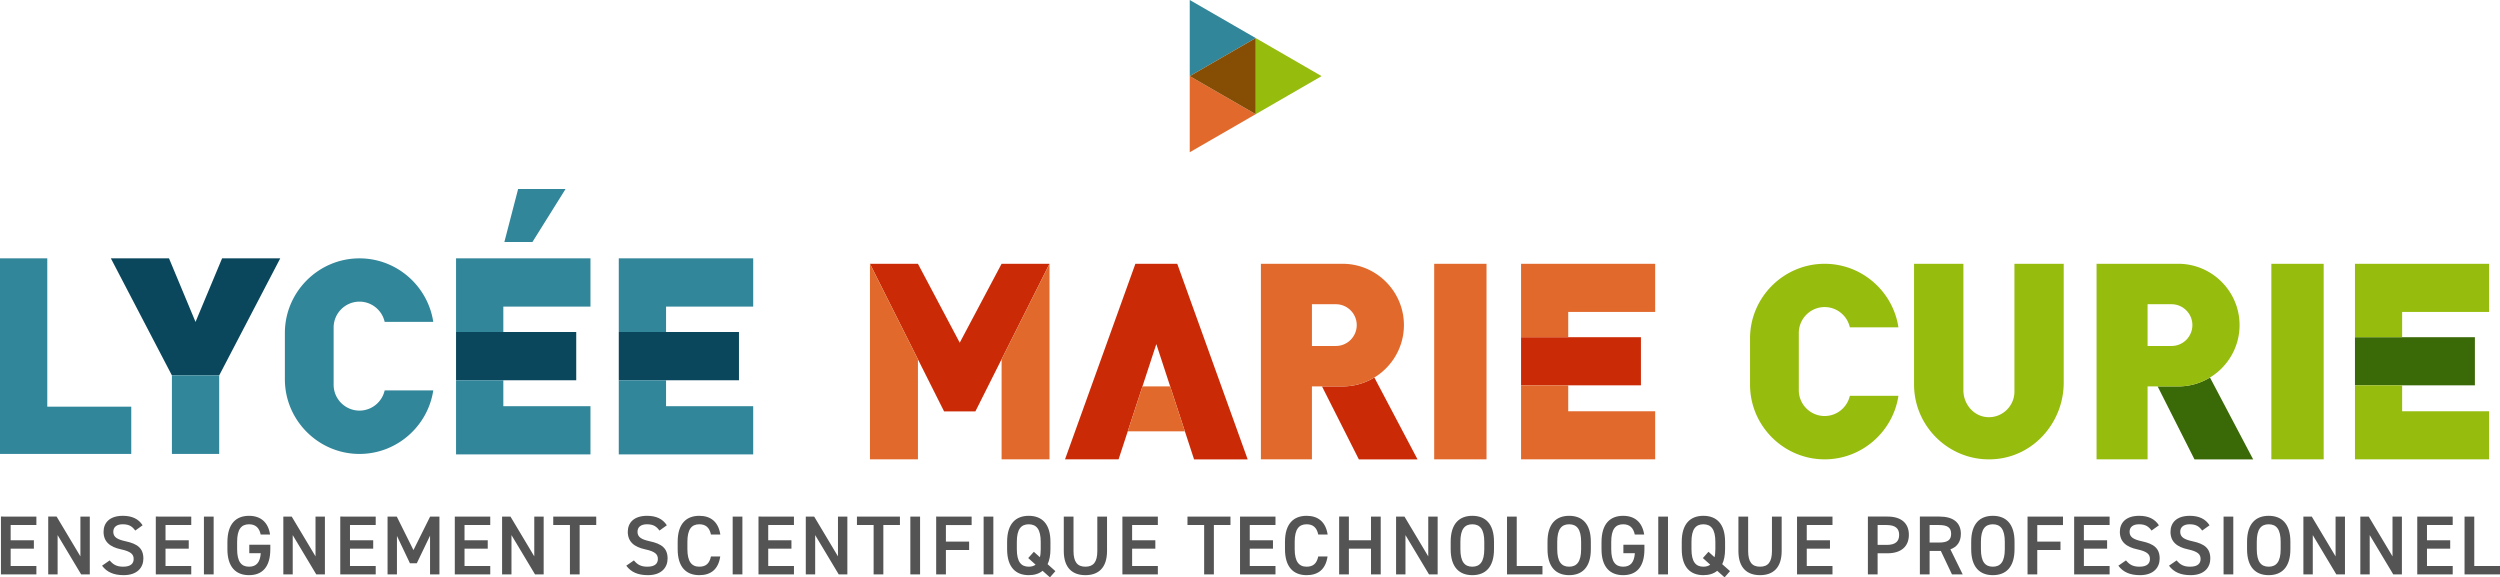
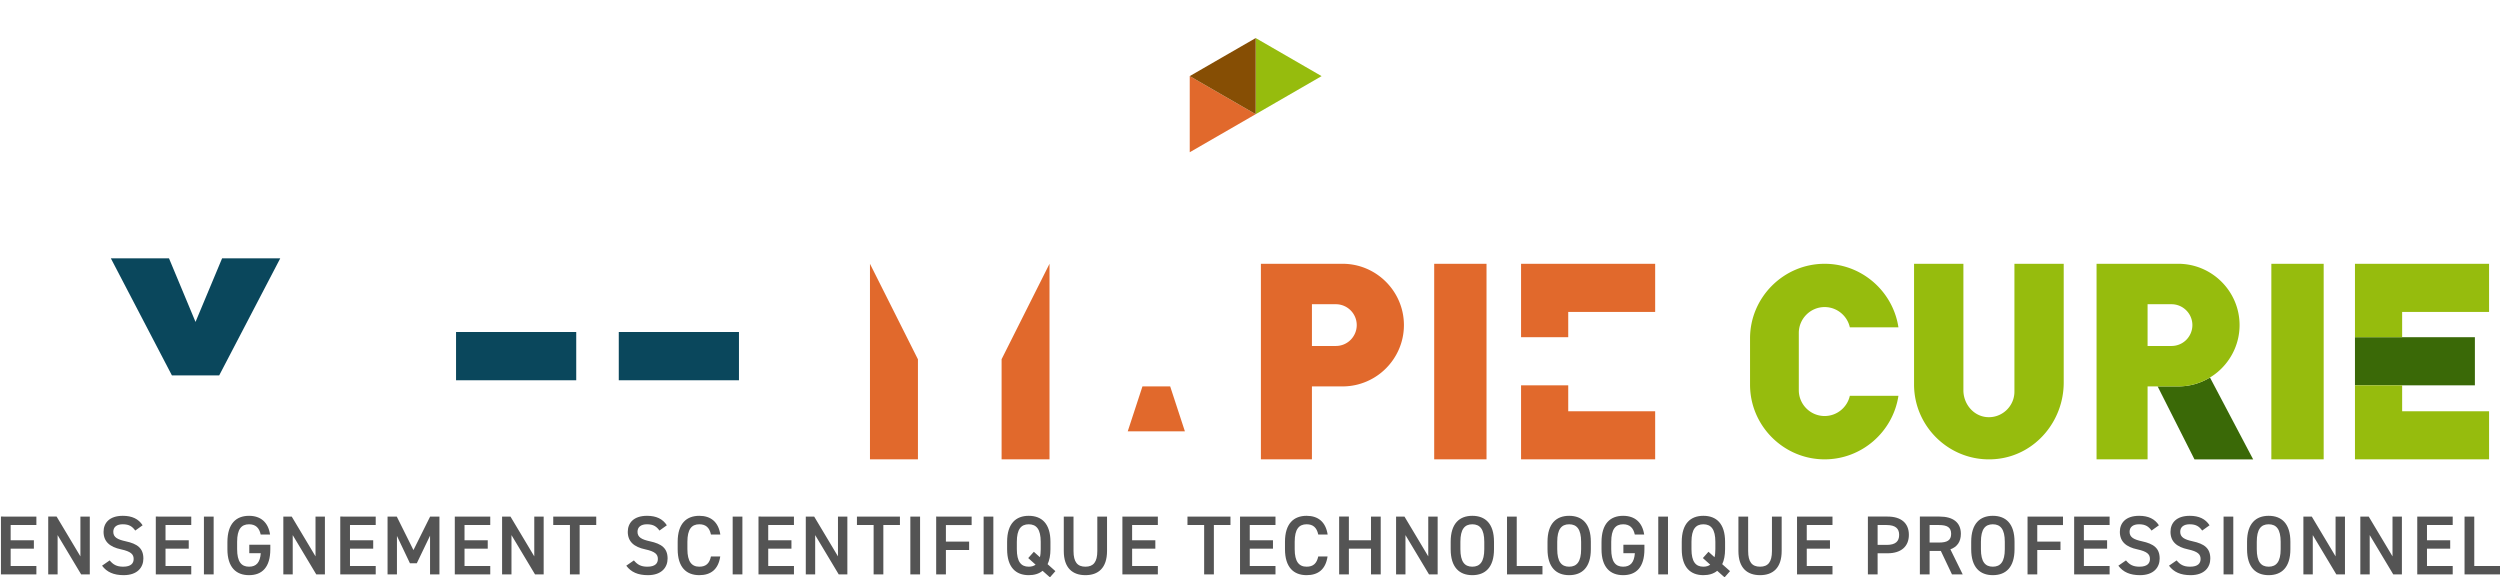
<svg xmlns="http://www.w3.org/2000/svg" width="1039.259" height="240" viewBox="0 0 1039.259 240">
  <path d="M189.579 158.066h49.964v-20.051h-49.964v20.051zm67.648-20.051v20.051h49.964v-20.051h-49.964zM81.28 133.829l-11.023-26.428h-24.17l25.376 48.65h19.657l25.376-48.65H92.324l-11.045 26.428z" fill="#0a475c" />
  <path d="M978.967 140.184v20.008h49.854v-20.008h-49.854zm-73.465 20.446h-8.569l15.318 30.33h24.39l-17.947-34.033a25.318 25.318 0 0 1-13.192 3.703z" fill="#3a6907" />
-   <path d="M632.308 140.184v20.008h49.833v-20.008h-49.833zm-160.323-30.526l-29.255 81.301h22.264l3.813-11.658 6.114-18.671 5.764-17.597 5.763 17.597 6.114 18.67 3.813 11.66h22.287l-29.277-81.302h-17.4zm86.144 50.972h-8.568l15.318 30.33h24.39l-17.948-34.033a25.319 25.319 0 0 1-13.192 3.703zm-159.162-18.167l-17.377-32.805h-19.942l19.942 39.708 10.869 21.651h13.017l10.891-21.695 19.92-39.664h-19.92l-17.4 32.805z" fill="#cb2a06" />
-   <path d="M19.657 107.4H0v81.302h54.566v-19.657h-34.91v-61.644zm169.922 30.615h19.656v-10.563h36.224v-20.051h-55.88v30.614zm19.656 20.051H189.58V188.9h55.88v-20.051h-36.224v-10.782zm47.992-20.051h19.657v-10.563h36.224v-20.051h-55.88v30.614zm19.657 20.051h-19.657V188.9h55.881v-20.051h-36.224v-10.782zM71.462 188.702h19.657V156.05H71.462v32.652zm77.97-63.31c2.958 0 5.632 1.206 7.582 3.156a10.664 10.664 0 0 1 2.893 5.26h20.205c-1.008-6.685-4.186-12.71-8.766-17.291-5.632-5.632-13.39-9.116-21.914-9.116-17.05 0-31.008 13.96-31.008 31.008v19.263c0 17.07 13.959 31.03 31.008 31.03 15.493 0 28.422-11.505 30.68-26.406h-20.205c-1.074 4.799-5.369 8.393-10.475 8.393-5.917 0-10.738-4.821-10.738-10.738v-23.799c0-5.917 4.821-10.76 10.738-10.76zm85.68-46.835H215.39l-5.725 22.055h11.663l13.785-22.055zM494.578 0v31.644l13.697-7.911 13.718-7.911L494.578 0z" fill="#31869a" />
  <path d="M596.199 190.952h21.753v-81.294h-21.753v81.294zm55.722-30.76h-19.613v30.767h55.75v-20.007H651.92v-10.76zm-19.613-50.534v30.526h19.613v-10.519h36.137v-20.007h-55.75zm-270.66 81.301h19.942v-41.593l-19.942-39.708v81.301zm54.72 0h19.919v-81.301l-19.92 39.664v41.637zm58.553-30.329l-6.114 18.67h23.755l-6.114-18.67h-11.527zm83.208-50.972h-33.967v81.301h21.213V160.63h12.754c4.821 0 9.336-1.359 13.192-3.703a24.928 24.928 0 0 0 4.8-3.77c4.624-4.623 7.494-11 7.494-18.013 0-14.025-11.46-25.486-25.486-25.486zm3.331 31.622a8.646 8.646 0 0 1-6.136 2.542h-9.949v-17.356h9.95c4.776 0 8.677 3.9 8.677 8.678 0 2.389-.986 4.558-2.542 6.136zM494.578 31.644v31.644l27.415-15.822-13.718-7.911-13.697-7.911z" fill="#e1692c" />
  <path d="M944.207 190.952h21.753v-81.294h-21.753v81.294zm54.373-30.76h-19.613v30.767h55.75v-20.007H998.58v-10.76zm-19.613-50.534v30.526h19.613v-10.519h36.136v-20.007h-55.75zm-220.46 17.99c2.959 0 5.632 1.205 7.582 3.155a10.662 10.662 0 0 1 2.892 5.259h20.203c-1.008-6.683-4.185-12.709-8.764-17.289-5.632-5.631-13.389-9.115-21.913-9.115-17.047 0-31.005 13.958-31.005 31.006v19.26c0 17.07 13.958 31.028 31.005 31.028 15.492 0 28.42-11.504 30.677-26.404h-20.203c-1.073 4.799-5.368 8.392-10.474 8.392-5.916 0-10.737-4.82-10.737-10.737v-23.796c0-5.917 4.821-10.76 10.737-10.76zm147.004-17.99h-33.967v81.301h21.213V160.63h12.754c4.82 0 9.335-1.359 13.192-3.703a24.934 24.934 0 0 0 4.8-3.77c4.623-4.623 7.494-11 7.494-18.013 0-14.025-11.461-25.486-25.486-25.486zm3.33 31.622a8.646 8.646 0 0 1-6.135 2.542h-9.95v-17.356h9.95c4.777 0 8.678 3.9 8.678 8.678 0 2.389-.986 4.558-2.542 6.136zm-71.44 21.541c0 6.17-5.35 11.16-11.635 10.557-5.543-.531-9.577-5.564-9.577-11.133v-52.587h-20.512v50.183c0 18.36 16.115 33.14 34.9 30.892 15.756-1.886 27.314-15.819 27.314-31.688v-49.387h-20.49v53.163zM521.994 47.466l27.392-15.822-27.392-15.822v31.644z" fill="#96bc0d" />
  <path fill="#864e04" d="M521.993 15.822v31.644l-13.718-7.911-13.697-7.911 13.697-7.911z" />
  <path d="M.388 238.78h14.738v-3.484H4.43v-7.212h9.652V224.6H4.429v-6.343h10.697v-3.518H.388v24.041zm33.038-7.49l-9.896-16.551h-3.484v24.041h3.903V222.44l9.79 16.341h3.59V214.74h-3.903v16.551zm18.825-6.272c-3.345-.732-5.158-1.638-5.158-3.938 0-2.02 1.464-3.135 3.938-3.135 2.718 0 4.007.976 5.192 2.613l3.065-2.196c-1.706-2.647-4.39-3.938-8.223-3.938-5.644 0-8.013 3.033-8.013 6.656 0 4.077 2.613 6.307 7.247 7.282 4.182.906 5.261 2.091 5.261 4.007 0 1.742-1.045 3.205-4.355 3.205-2.753 0-4.181-.905-5.61-2.613l-3.17 2.196c1.986 2.682 4.878 3.938 8.989 3.938 5.784 0 8.188-3.31 8.188-6.9 0-4.32-2.508-6.133-7.351-7.177zm12.516 13.762h14.738v-3.484H68.808v-7.212h9.652V224.6h-9.652v-6.343h10.697v-3.518H64.767v24.041zm20.006 0h4.043V214.74h-4.043v24.041zm18.855-8.815h4.773c-.279 3.799-1.811 5.61-4.878 5.61-3.206 0-4.948-2.091-4.948-7.283v-3.065c0-5.191 1.742-7.282 4.948-7.282 2.718 0 4.251 1.463 4.843 4.25h3.902c-.766-5.053-3.867-7.77-8.745-7.77-5.366 0-8.99 3.241-8.99 10.976v2.89c0 7.562 3.624 10.804 8.99 10.804 5.4 0 8.85-3.242 8.85-10.803v-1.847h-8.745v3.52zm27.534 1.325l-9.896-16.551h-3.484v24.041h3.903V222.44l9.79 16.341h3.59V214.74h-3.903v16.551zm10.287 7.49h14.738v-3.484H145.49v-7.212h9.652V224.6h-9.652v-6.343h10.697v-3.518H141.45v24.041zm30.425-10.105l-6.934-13.936h-3.833v24.041h3.903v-15.992l5.4 11.359h2.857l5.505-11.464v16.097h3.903V214.74h-3.868l-6.933 13.936zm17.189 10.105H203.8v-3.484h-10.697v-7.212h9.652V224.6h-9.652v-6.343h10.697v-3.518h-14.738v24.041zm33.038-7.49l-9.896-16.551h-3.484v24.041h3.903V222.44l9.79 16.341h3.59V214.74H222.1v16.551zm7.883-13.033h6.933v20.523h4.042v-20.523h6.898v-3.518h-17.873v3.518zm40.185 6.76c-3.344-.731-5.157-1.637-5.157-3.937 0-2.02 1.464-3.135 3.938-3.135 2.717 0 4.007.976 5.191 2.613l3.066-2.196c-1.707-2.647-4.39-3.938-8.223-3.938-5.645 0-8.014 3.033-8.014 6.656 0 4.077 2.613 6.307 7.248 7.282 4.181.906 5.261 2.091 5.261 4.007 0 1.742-1.045 3.205-4.355 3.205-2.753 0-4.182-.905-5.61-2.613l-3.17 2.196c1.985 2.682 4.878 3.938 8.989 3.938 5.783 0 8.187-3.31 8.187-6.9 0-4.32-2.508-6.133-7.35-7.177zm20.53-7.072c2.648 0 4.216 1.322 4.843 4.25h3.902c-.801-5.226-3.972-7.77-8.745-7.77-5.365 0-8.99 3.241-8.99 10.802v3.065c0 7.56 3.625 10.803 8.99 10.803 4.773 0 7.91-2.371 8.71-7.77h-3.867c-.627 2.925-2.09 4.25-4.843 4.25-3.206 0-4.948-2.16-4.948-7.283v-3.065c0-5.191 1.742-7.282 4.948-7.282zm13.875 20.835h4.042V214.74h-4.042v24.041zm10.736 0h14.739v-3.484h-10.697v-7.212h9.652V224.6h-9.652v-6.343h10.697v-3.518H315.31v24.041zm33.038-7.49l-9.895-16.551h-3.484v24.041h3.902V222.44l9.791 16.341h3.589V214.74h-3.903v16.551zm7.883-13.033h6.934v20.523h4.042v-20.523h6.898v-3.518h-17.874v3.518zm22.202 20.523h4.043V214.74h-4.043v24.041zm10.737 0h4.041v-10.14h9.652v-3.483h-9.652v-6.9h10.697v-3.518H389.17v24.041zm19.727 0h4.042V214.74h-4.042v24.041zm27.774-10.488v-3.065c0-7.56-3.624-10.803-9.024-10.803-5.365 0-8.99 3.242-8.99 10.803v3.065c0 7.56 3.625 10.803 8.99 10.803 2.265 0 4.25-.559 5.749-1.813l3.066 2.718 2.265-2.579-3.24-2.891c.766-1.603 1.184-3.694 1.184-6.238zm-4.041 0c0 1.325-.105 2.44-.349 3.345l-2.51-2.264-2.333 2.613 3.066 2.752c-.766.558-1.707.836-2.857.836-3.206 0-4.948-2.09-4.948-7.282v-3.065c0-5.191 1.742-7.282 4.948-7.282 3.206 0 4.983 2.09 4.983 7.282v3.065zm23.526.768c0 4.599-1.638 6.514-4.947 6.514-3.311 0-4.948-1.915-4.948-6.514V214.74h-4.042v14.321c0 7.073 3.659 10.035 8.99 10.035 5.33 0 8.989-2.962 8.989-10.071v-14.285h-4.042v14.321zm10.428 9.72h14.738v-3.484h-10.697v-7.212h9.652V224.6h-9.652v-6.343h10.697v-3.518h-14.738v24.041zm27.049-20.523h6.934v20.523h4.041v-20.523h6.899v-3.518h-17.874v3.518zm21.852 20.523h14.738v-3.484h-10.696v-7.212h9.652V224.6h-9.652v-6.343h10.696v-3.518h-14.738v24.041zm27.673-20.835c2.647 0 4.216 1.322 4.843 4.25h3.903c-.802-5.226-3.972-7.77-8.746-7.77-5.365 0-8.99 3.241-8.99 10.802v3.065c0 7.56 3.625 10.803 8.99 10.803 4.774 0 7.91-2.371 8.71-7.77H548c-.627 2.925-2.091 4.25-4.843 4.25-3.206 0-4.948-2.16-4.948-7.283v-3.065c0-5.191 1.742-7.282 4.948-7.282zm26.767 6.655h-9.197v-9.861h-4.043v24.041h4.043v-10.696h9.197v10.696h4.043V214.74h-4.043v9.861zm23.806 6.69l-9.893-16.551h-3.486v24.041h3.903V222.44l9.79 16.341h3.59V214.74h-3.904v16.551zm18.304-16.866c-5.365 0-8.988 3.242-8.988 10.803v3.065c0 7.56 3.623 10.803 8.988 10.803 5.402 0 9.025-3.242 9.025-10.803v-3.065c0-7.56-3.623-10.803-9.025-10.803zm4.982 13.868c0 5.192-1.776 7.282-4.982 7.282-3.206 0-4.948-2.09-4.948-7.282v-3.065c0-5.191 1.742-7.282 4.948-7.282 3.206 0 4.982 2.09 4.982 7.282v3.065zm13.493-13.553h-4.042v24.041h14.738v-3.484H630.51V214.74zm21.784-.315c-5.365 0-8.989 3.242-8.989 10.803v3.065c0 7.56 3.624 10.803 8.989 10.803 5.401 0 9.024-3.242 9.024-10.803v-3.065c0-7.56-3.623-10.803-9.024-10.803zm4.982 13.868c0 5.192-1.777 7.282-4.982 7.282-3.206 0-4.948-2.09-4.948-7.282v-3.065c0-5.191 1.742-7.282 4.948-7.282 3.205 0 4.982 2.09 4.982 7.282v3.065zm17.57 1.673h4.772c-.278 3.799-1.81 5.61-4.877 5.61-3.206 0-4.948-2.091-4.948-7.283v-3.065c0-5.191 1.742-7.282 4.948-7.282 2.717 0 4.25 1.463 4.842 4.25h3.904c-.768-5.053-3.87-7.77-8.746-7.77-5.366 0-8.99 3.241-8.99 10.976v2.89c0 7.562 3.624 10.804 8.99 10.804 5.401 0 8.849-3.242 8.849-10.803v-1.847h-8.745v3.52zm14.5 8.815h4.043V214.74h-4.043v24.041zm27.776-10.488v-3.065c0-7.56-3.623-10.803-9.025-10.803-5.365 0-8.988 3.242-8.988 10.803v3.065c0 7.56 3.623 10.803 8.988 10.803 2.265 0 4.25-.559 5.749-1.813l3.066 2.718 2.267-2.579-3.243-2.891c.769-1.603 1.186-3.694 1.186-6.238zm-4.043 0c0 1.325-.104 2.44-.348 3.345l-2.508-2.264-2.335 2.613 3.066 2.752c-.766.558-1.707.836-2.857.836-3.205 0-4.947-2.09-4.947-7.282v-3.065c0-5.191 1.742-7.282 4.947-7.282s4.982 2.09 4.982 7.282v3.065zm23.528.768c0 4.599-1.637 6.514-4.948 6.514s-4.947-1.915-4.947-6.514V214.74h-4.043v14.321c0 7.073 3.66 10.035 8.99 10.035s8.989-2.962 8.989-10.071v-14.285h-4.04v14.321zm10.426 9.72h14.739v-3.484h-10.696v-7.212h9.652V224.6h-9.652v-6.343h10.696v-3.518h-14.739v24.041zm37.642-24.041h-8.188v24.041h4.042V230h4.146c5.575 0 8.85-2.787 8.85-7.666 0-4.948-3.31-7.595-8.85-7.595zm-.418 11.777h-3.728v-8.259h3.728c3.694 0 5.226 1.464 5.226 4.077 0 2.752-1.532 4.182-5.226 4.182zm30.88-4.6c0-4.774-3.312-7.177-8.852-7.177h-8.188v24.041h4.043v-9.756h4.67l4.632 9.756h4.46l-5.12-10.418c2.785-1.01 4.354-3.135 4.354-6.445zm-9.13 3.624h-3.867v-7.283h3.867c3.415 0 5.087.942 5.087 3.66 0 2.717-1.672 3.623-5.087 3.623zm22.412-11.116c-5.365 0-8.988 3.242-8.988 10.803v3.065c0 7.56 3.623 10.803 8.988 10.803 5.402 0 9.025-3.242 9.025-10.803v-3.065c0-7.56-3.623-10.803-9.025-10.803zm4.982 13.868c0 5.192-1.776 7.282-4.982 7.282-3.205 0-4.947-2.09-4.947-7.282v-3.065c0-5.191 1.742-7.282 4.947-7.282 3.206 0 4.982 2.09 4.982 7.282v3.065zm9.45 10.488h4.043v-10.14h9.652v-3.483h-9.652v-6.9h10.696v-3.518h-14.738v24.041zm19.381 0h14.739v-3.484h-10.696v-7.212h9.651V224.6h-9.651v-6.343h10.696v-3.518h-14.739v24.041zm28.195-13.762c-3.345-.732-5.155-1.638-5.155-3.938 0-2.02 1.461-3.135 3.935-3.135 2.718 0 4.009.976 5.192 2.613l3.067-2.196c-1.708-2.647-4.39-3.938-8.222-3.938-5.646 0-8.015 3.033-8.015 6.656 0 4.077 2.613 6.307 7.249 7.282 4.179.906 5.26 2.091 5.26 4.007 0 1.742-1.045 3.205-4.355 3.205-2.752 0-4.182-.905-5.61-2.613l-3.17 2.196c1.985 2.682 4.876 3.938 8.99 3.938 5.782 0 8.187-3.31 8.187-6.9 0-4.32-2.51-6.133-7.353-7.177zm21.052 0c-3.345-.732-5.156-1.638-5.156-3.938 0-2.02 1.462-3.135 3.936-3.135 2.718 0 4.008.976 5.192 2.613l3.066-2.196c-1.707-2.647-4.389-3.938-8.222-3.938-5.645 0-8.014 3.033-8.014 6.656 0 4.077 2.613 6.307 7.248 7.282 4.18.906 5.26 2.091 5.26 4.007 0 1.742-1.044 3.205-4.355 3.205-2.752 0-4.181-.905-5.609-2.613l-3.171 2.196c1.986 2.682 4.877 3.938 8.99 3.938 5.783 0 8.188-3.31 8.188-6.9 0-4.32-2.51-6.133-7.353-7.177zm12.866 13.762h4.042V214.74h-4.042v24.041zm18.749-24.356c-5.365 0-8.99 3.242-8.99 10.803v3.065c0 7.56 3.625 10.803 8.99 10.803 5.401 0 9.024-3.242 9.024-10.803v-3.065c0-7.56-3.623-10.803-9.024-10.803zm4.982 13.868c0 5.192-1.777 7.282-4.982 7.282-3.206 0-4.948-2.09-4.948-7.282v-3.065c0-5.191 1.742-7.282 4.948-7.282 3.205 0 4.982 2.09 4.982 7.282v3.065zm22.83 2.998l-9.894-16.551h-3.486v24.041h3.904V222.44l9.79 16.341h3.59V214.74h-3.904v16.551zm23.669 0l-9.894-16.551h-3.486v24.041h3.903V222.44l9.791 16.341h3.589V214.74h-3.903v16.551zm10.287 7.49h14.738v-3.484h-10.696v-7.212h9.652V224.6h-9.652v-6.343h10.696v-3.518h-14.738v24.041zm23.7-3.484V214.74h-4.042v24.041h14.739v-3.484h-10.696z" fill="#545454" />
</svg>